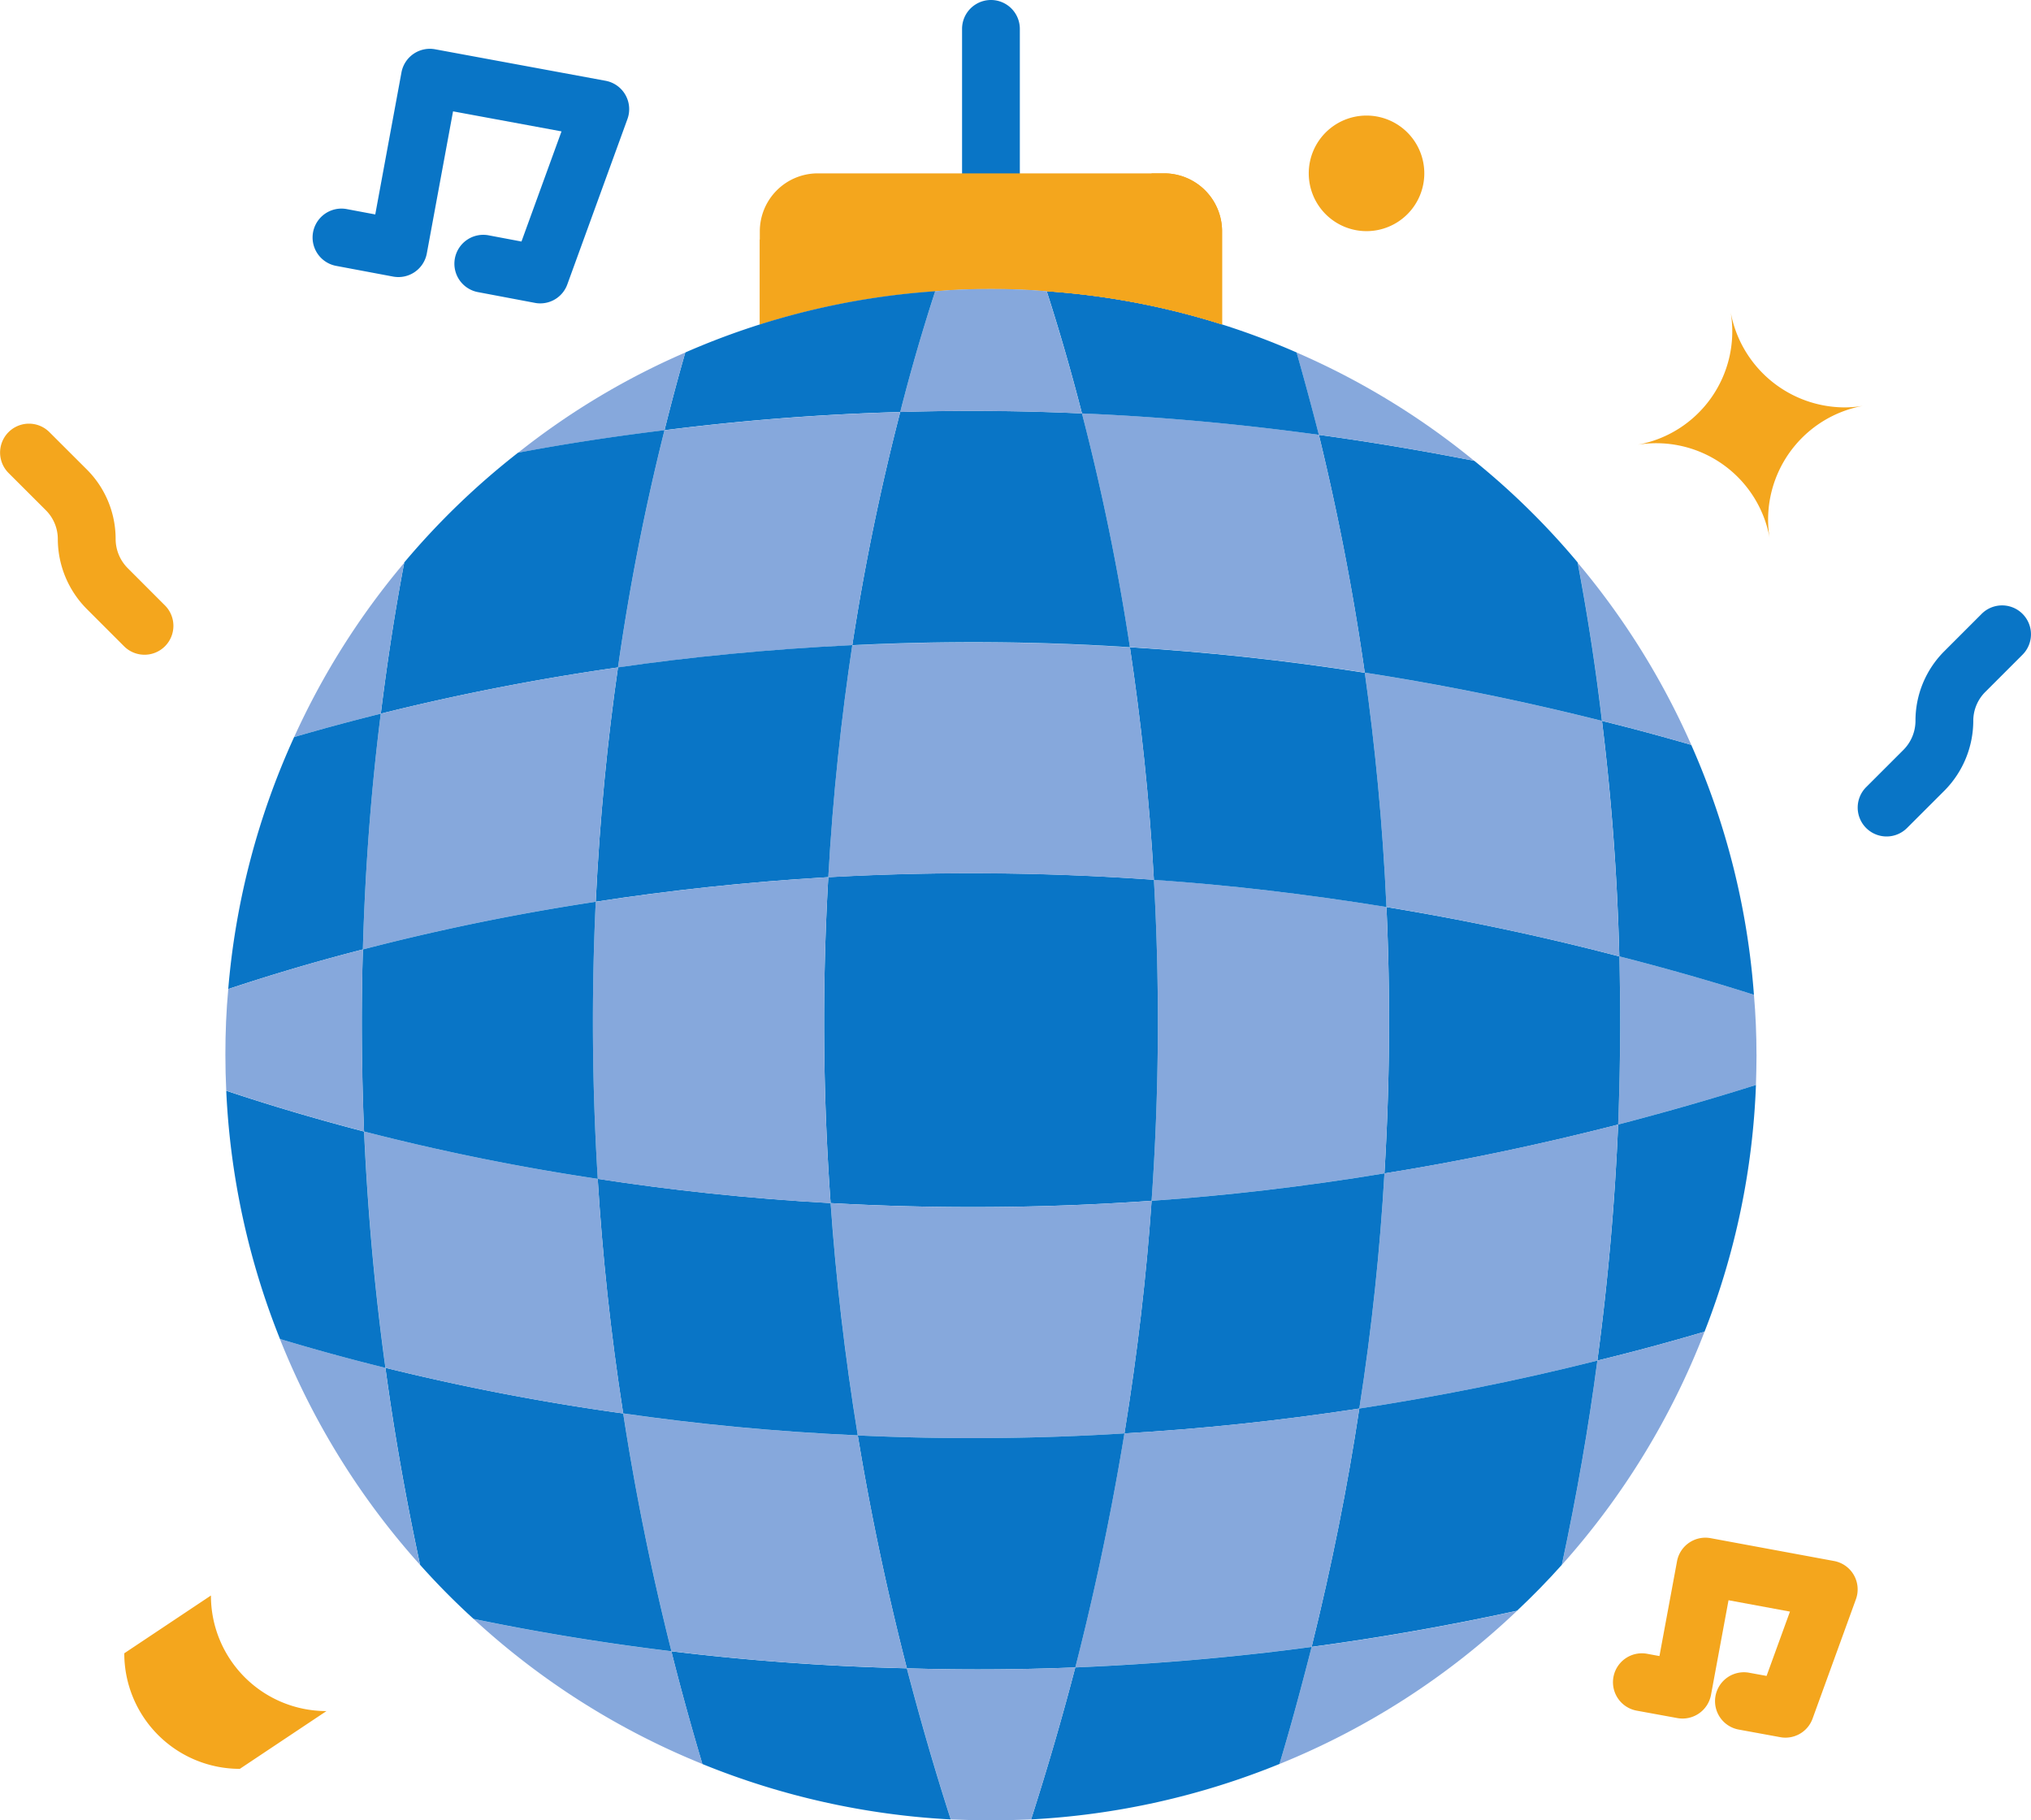
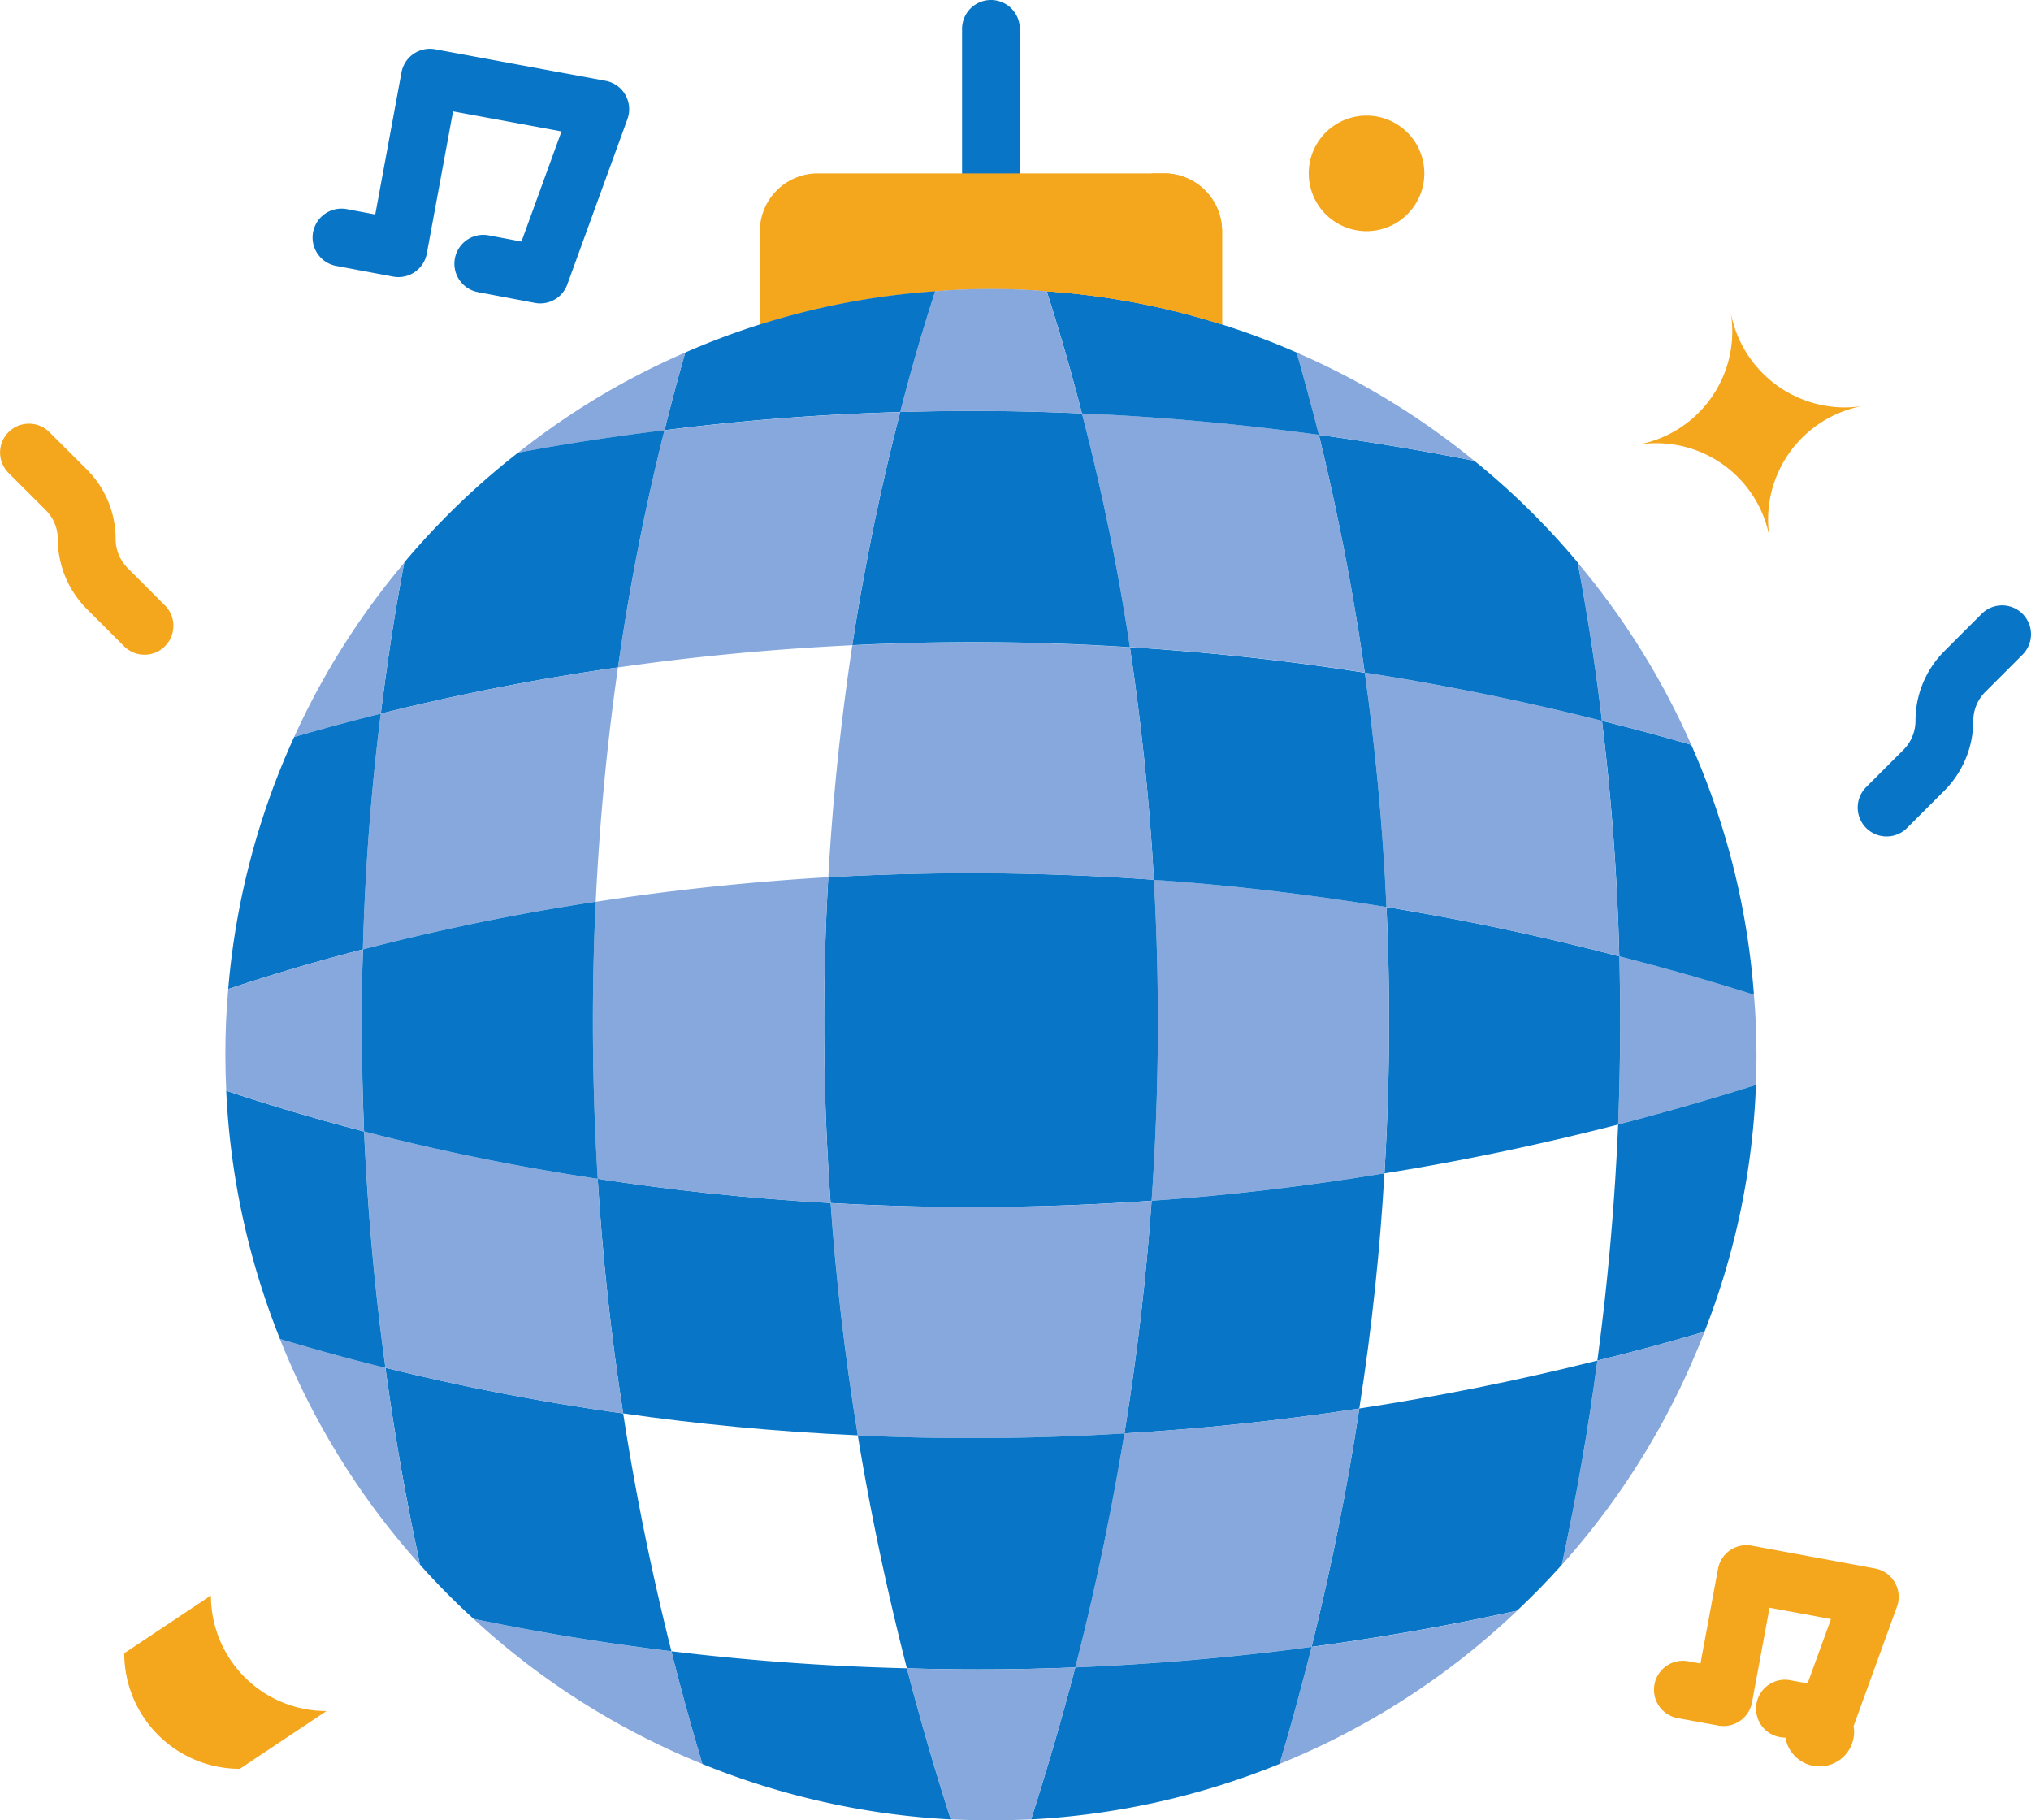
<svg xmlns="http://www.w3.org/2000/svg" id="Group_107" data-name="Group 107" width="159.381" height="142.828" viewBox="0 0 159.381 142.828">
  <defs>
    <clipPath id="clip-path">
      <rect id="Rectangle_78" data-name="Rectangle 78" width="159.381" height="142.828" fill="none" />
    </clipPath>
  </defs>
  <g id="Group_107-2" data-name="Group 107" clip-path="url(#clip-path)">
    <path id="Path_618" data-name="Path 618" d="M268.675,15.87a2.266,2.266,0,0,1-2.267-2.267V2.267a2.267,2.267,0,1,1,4.534,0V13.6a2.266,2.266,0,0,1-2.267,2.267" transform="translate(-190.911)" fill="#0975c6" />
    <path id="Path_619" data-name="Path 619" d="M469.474,93.767a8.8,8.8,0,0,0,1.519-.136,9.082,9.082,0,0,0-7.527,8.932,8.857,8.857,0,0,0,.136,1.542,9.039,9.039,0,0,0-10.474-7.391,9.039,9.039,0,0,0,7.391-10.474,9.124,9.124,0,0,0,8.955,7.527" transform="translate(-324.716 -61.801)" fill="#f4a61d" />
    <path id="Path_620" data-name="Path 620" d="M458.947,272.508c0,.793-.023,1.587-.045,2.38-3.65,1.156-7.255,2.176-10.814,3.106q.272-6.835.091-13.195c3.469.884,7.005,1.882,10.565,3.015q.2,2.312.2,4.693" transform="translate(-321.105 -189.759)" fill="#86a8dc" />
    <path id="Path_621" data-name="Path 621" d="M454.774,300.4a58.979,58.979,0,0,1-4.035,19.361c-2.834.839-5.622,1.587-8.411,2.267.861-6.416,1.383-12.605,1.632-18.522C447.52,302.576,451.124,301.556,454.774,300.4Z" transform="translate(-316.977 -215.27)" fill="#0975c6" />
    <path id="Path_622" data-name="Path 622" d="M450.613,201.482a59.145,59.145,0,0,1,4.92,19.611c-3.559-1.134-7.1-2.131-10.565-3.015-.159-6.575-.657-12.764-1.36-18.477C445.92,200.167,448.256,200.8,450.613,201.482Z" transform="translate(-317.894 -143.036)" fill="#0975c6" />
    <path id="Path_623" data-name="Path 623" d="M445.8,170.123c-2.358-.68-4.693-1.315-7.005-1.882-.521-4.421-1.179-8.547-1.9-12.4A59.5,59.5,0,0,1,445.8,170.123Z" transform="translate(-313.079 -111.677)" fill="#86a8dc" />
    <path id="Path_624" data-name="Path 624" d="M401.8,255q.17,6.359-.091,13.195-9.42,2.414-18.341,3.831a196.276,196.276,0,0,0,.159-20.9C389.444,252.095,395.542,253.364,401.8,255Z" transform="translate(-274.726 -179.955)" fill="#0975c6" />
    <path id="Path_625" data-name="Path 625" d="M396.541,190.026c.7,5.713,1.2,11.9,1.36,18.477-6.257-1.632-12.356-2.9-18.273-3.877-.295-6.575-.907-12.719-1.7-18.386C383.936,187.17,390.148,188.416,396.541,190.026Z" transform="translate(-270.827 -133.462)" fill="#86a8dc" />
    <path id="Path_626" data-name="Path 626" d="M435.277,370.987c2.789-.68,5.577-1.428,8.411-2.267a59.606,59.606,0,0,1-11.2,18.3q1.768-8.23,2.789-16.028" transform="translate(-309.926 -264.229)" fill="#86a8dc" />
-     <path id="Path_627" data-name="Path 627" d="M396.721,311.36c-.249,5.917-.771,12.106-1.632,18.522-6.393,1.61-12.628,2.834-18.681,3.763,1-6.371,1.632-12.537,1.972-18.454q8.91-1.428,18.341-3.831" transform="translate(-269.738 -223.124)" fill="#86a8dc" />
    <path id="Path_628" data-name="Path 628" d="M385.521,130.443c.725,3.854,1.383,7.98,1.9,12.4-6.393-1.61-12.605-2.857-18.613-3.786-1-7.005-2.29-13.263-3.6-18.658,3.967.544,8.048,1.224,12.2,2.04a58.681,58.681,0,0,1,8.116,7.98Z" transform="translate(-261.712 -86.28)" fill="#0975c6" />
    <path id="Path_629" data-name="Path 629" d="M385.63,376.72q-1.02,7.788-2.789,16.028c-1.111,1.247-2.29,2.448-3.514,3.6-5.509,1.2-10.882,2.131-16.119,2.834q2.38-9.624,3.741-18.7C373,379.554,379.237,378.33,385.63,376.72Z" transform="translate(-260.279 -269.962)" fill="#0975c6" />
    <path id="Path_630" data-name="Path 630" d="M366.942,32a4.534,4.534,0,1,1-4.534,4.534A4.534,4.534,0,0,1,366.942,32" transform="translate(-259.705 -22.932)" fill="#f4a61d" />
    <path id="Path_631" data-name="Path 631" d="M337.32,245.731a196.276,196.276,0,0,1-.159,20.9c-6.3,1.043-12.4,1.746-18.273,2.154a200,200,0,0,0,.181-25.188Q327.877,244.212,337.32,245.731Z" transform="translate(-228.519 -174.566)" fill="#86a8dc" />
    <path id="Path_632" data-name="Path 632" d="M331.32,181.2c.793,5.668,1.406,11.812,1.7,18.386q-9.454-1.53-18.25-2.131c-.363-6.552-1.043-12.65-1.882-18.25,5.917.363,12.061,1,18.432,2" transform="translate(-224.219 -128.417)" fill="#0975c6" />
    <path id="Path_633" data-name="Path 633" d="M331.772,324.88c-.34,5.917-.975,12.084-1.972,18.454-6.371.975-12.514,1.61-18.432,1.95q1.53-9.454,2.131-18.25c5.872-.408,11.97-1.111,18.273-2.154" transform="translate(-223.13 -232.813)" fill="#0975c6" />
    <path id="Path_634" data-name="Path 634" d="M372.991,106.1c-4.149-.816-8.23-1.5-12.2-2.04-.589-2.312-1.179-4.466-1.746-6.461a59.2,59.2,0,0,1,13.943,8.5" transform="translate(-257.298 -69.941)" fill="#86a8dc" />
    <path id="Path_635" data-name="Path 635" d="M356.845,448.834c5.237-.7,10.61-1.632,16.119-2.834a59.38,59.38,0,0,1-18.636,12.016v-.023c.93-3.083,1.746-6.144,2.517-9.159" transform="translate(-253.915 -319.608)" fill="#86a8dc" />
    <path id="Path_636" data-name="Path 636" d="M318.2,116.158c1.315,5.4,2.607,11.653,3.6,18.658-6.371-1-12.514-1.632-18.432-2a180.983,180.983,0,0,0-3.763-18.341c5.962.249,12.152.793,18.59,1.678" transform="translate(-214.702 -82.038)" fill="#86a8dc" />
    <path id="Path_637" data-name="Path 637" d="M320.054,390q-1.36,9.08-3.741,18.7c-6.416.861-12.605,1.36-18.545,1.61,1.61-6.28,2.879-12.424,3.854-18.364,5.917-.34,12.061-.975,18.432-1.95" transform="translate(-213.384 -279.478)" fill="#86a8dc" />
    <path id="Path_638" data-name="Path 638" d="M309.459,85.446c.567,2,1.156,4.149,1.746,6.461-6.439-.884-12.628-1.428-18.59-1.678-.93-3.627-1.882-6.847-2.766-9.59a58.855,58.855,0,0,1,19.611,4.806" transform="translate(-207.708 -57.788)" fill="#0975c6" />
    <path id="Path_639" data-name="Path 639" d="M307.542,456c-.771,3.015-1.587,6.076-2.517,9.159v.023a60.048,60.048,0,0,1-19.5,4.353q1.938-6.053,3.469-11.925c5.94-.249,12.129-.748,18.545-1.61" transform="translate(-204.612 -326.775)" fill="#0975c6" />
    <path id="Path_640" data-name="Path 640" d="M246.682,52.534v7.323A58.659,58.659,0,0,0,232.92,57.25c-1.428-.136-2.9-.181-4.376-.181s-2.947.045-4.376.181a58.659,58.659,0,0,0-13.761,2.607V52.534A4.548,4.548,0,0,1,214.942,48h27.205a4.548,4.548,0,0,1,4.534,4.534" transform="translate(-150.781 -34.397)" fill="#f4a61d" />
    <path id="Path_641" data-name="Path 641" d="M246.682,52.534v7.323A58.659,58.659,0,0,0,232.92,57.25c-1.428-.136-2.9-.181-4.376-.181s-2.947.045-4.376.181a58.659,58.659,0,0,0-13.761,2.607V53.192h25.55A5.191,5.191,0,0,0,241.15,48h1a4.548,4.548,0,0,1,4.534,4.534" transform="translate(-150.781 -34.397)" fill="#f4a61d" />
    <path id="Path_642" data-name="Path 642" d="M254.089,242.3a200.005,200.005,0,0,1-.181,25.188,199.988,199.988,0,0,1-25.188.181,197.749,197.749,0,0,1-.181-25.573A201.693,201.693,0,0,1,254.089,242.3Z" transform="translate(-163.538 -173.269)" fill="#0975c6" />
    <path id="Path_643" data-name="Path 643" d="M253.037,178.2c.839,5.6,1.519,11.7,1.882,18.25a201.693,201.693,0,0,0-25.55-.2c.363-6.529,1.043-12.628,1.882-18.2a190.044,190.044,0,0,1,21.787.159" transform="translate(-164.368 -127.413)" fill="#86a8dc" />
    <path id="Path_644" data-name="Path 644" d="M255.2,332.48q-.612,8.808-2.131,18.25a190.884,190.884,0,0,1-20.925.159c-1.02-6.28-1.723-12.378-2.131-18.228A199.988,199.988,0,0,0,255.2,332.48Z" transform="translate(-164.826 -238.259)" fill="#86a8dc" />
    <path id="Path_645" data-name="Path 645" d="M254.032,113.981a180.975,180.975,0,0,1,3.763,18.341,190.047,190.047,0,0,0-21.787-.159,186.313,186.313,0,0,1,3.763-18.3c4.557-.136,9.318-.113,14.26.113" transform="translate(-169.126 -81.538)" fill="#0975c6" />
    <path id="Path_646" data-name="Path 646" d="M258.453,396.88c-.975,5.94-2.244,12.084-3.854,18.364-4.557.181-8.978.2-13.217.068-1.61-6.257-2.879-12.356-3.854-18.273A190.883,190.883,0,0,0,258.453,396.88Z" transform="translate(-170.215 -284.409)" fill="#0975c6" />
    <path id="Path_647" data-name="Path 647" d="M260.782,80.181c.884,2.743,1.836,5.963,2.766,9.59-4.942-.227-9.7-.249-14.26-.113.907-3.582,1.859-6.756,2.743-9.477,1.428-.136,2.9-.181,4.376-.181s2.947.045,4.376.181" transform="translate(-178.643 -57.329)" fill="#86a8dc" />
    <path id="Path_648" data-name="Path 648" d="M264.345,461.68q-1.53,5.883-3.469,11.925c-1.043.045-2.086.068-3.151.068s-2.108-.023-3.151-.068c-1.292-4.013-2.426-7.958-3.446-11.857C255.367,461.884,259.788,461.861,264.345,461.68Z" transform="translate(-179.961 -330.845)" fill="#86a8dc" />
    <path id="Path_649" data-name="Path 649" d="M204.4,458.538c1.02,3.9,2.154,7.844,3.446,11.857a60.047,60.047,0,0,1-19.5-4.353v-.023c-.884-2.97-1.7-5.917-2.426-8.819C191.664,457.9,197.83,458.379,204.4,458.538Z" transform="translate(-133.238 -327.634)" fill="#0975c6" />
    <path id="Path_650" data-name="Path 650" d="M205.251,80.64c-.884,2.721-1.836,5.895-2.743,9.477-6.6.181-12.764.7-18.5,1.428.544-2.176,1.088-4.217,1.632-6.1a58.854,58.854,0,0,1,19.611-4.806" transform="translate(-131.862 -57.788)" fill="#0975c6" />
-     <path id="Path_651" data-name="Path 651" d="M190.977,393.083c.975,5.917,2.244,12.016,3.854,18.273-6.575-.159-12.741-.635-18.477-1.338-1.61-6.393-2.857-12.628-3.786-18.658,5.668.816,11.812,1.428,18.409,1.723" transform="translate(-123.664 -280.453)" fill="#86a8dc" />
    <path id="Path_652" data-name="Path 652" d="M193.278,114.08a186.326,186.326,0,0,0-3.763,18.3c-6.575.317-12.741.93-18.386,1.746a179.626,179.626,0,0,1,3.65-18.613c5.736-.725,11.9-1.247,18.5-1.428" transform="translate(-122.632 -81.751)" fill="#86a8dc" />
    <path id="Path_653" data-name="Path 653" d="M183.8,328.3c.408,5.849,1.111,11.948,2.131,18.228-6.6-.295-12.741-.907-18.409-1.723-1-6.371-1.632-12.514-2-18.409C171.128,327.262,177.249,327.942,183.8,328.3Z" transform="translate(-118.619 -233.902)" fill="#0975c6" />
-     <path id="Path_654" data-name="Path 654" d="M185.1,178.64c-.839,5.577-1.519,11.676-1.882,18.2-6.552.385-12.65,1.066-18.25,1.927.317-6.575.93-12.718,1.746-18.386,5.645-.816,11.812-1.428,18.386-1.746" transform="translate(-118.218 -128.015)" fill="#0975c6" />
    <path id="Path_655" data-name="Path 655" d="M182.659,242.88a197.744,197.744,0,0,0,.181,25.573c-6.552-.363-12.673-1.043-18.273-1.9a200.181,200.181,0,0,1-.159-21.742C170.008,243.946,176.107,243.265,182.659,242.88Z" transform="translate(-117.659 -174.05)" fill="#86a8dc" />
    <path id="Path_656" data-name="Path 656" d="M149.084,459.6v.023a59.378,59.378,0,0,1-17.956-11.381c4.693.975,9.907,1.859,15.53,2.539C147.383,453.681,148.2,456.628,149.084,459.6Z" transform="translate(-93.968 -321.214)" fill="#86a8dc" />
    <path id="Path_657" data-name="Path 657" d="M156.575,97.6c-.544,1.882-1.088,3.922-1.632,6.1-4.058.5-7.912,1.088-11.494,1.768A58.282,58.282,0,0,1,156.575,97.6Z" transform="translate(-102.796 -69.941)" fill="#86a8dc" />
    <path id="Path_658" data-name="Path 658" d="M125.386,382.3c.93,6.031,2.176,12.265,3.786,18.658-5.622-.68-10.837-1.564-15.53-2.539a56.947,56.947,0,0,1-4.194-4.239q-1.7-7.924-2.721-15.462A181.853,181.853,0,0,0,125.386,382.3Z" transform="translate(-76.482 -271.395)" fill="#0975c6" />
    <path id="Path_659" data-name="Path 659" d="M127.711,119.12a179.621,179.621,0,0,0-3.65,18.613,184.985,184.985,0,0,0-18.613,3.627c.521-4.194,1.134-8.162,1.836-11.834V129.5a59.433,59.433,0,0,1,8.932-8.615c3.582-.68,7.436-1.27,11.494-1.768" transform="translate(-75.565 -85.363)" fill="#0975c6" />
    <path id="Path_660" data-name="Path 660" d="M119.149,317c.363,5.895,1,12.038,2,18.409a181.852,181.852,0,0,1-18.658-3.582c-.884-6.416-1.406-12.605-1.678-18.545A180.561,180.561,0,0,0,119.149,317Z" transform="translate(-72.24 -224.5)" fill="#86a8dc" />
    <path id="Path_661" data-name="Path 661" d="M120.507,184.8c-.816,5.668-1.428,11.812-1.746,18.386a178.519,178.519,0,0,0-18.273,3.741c.181-6.575.68-12.787,1.406-18.5a184.984,184.984,0,0,1,18.613-3.627" transform="translate(-72.011 -132.43)" fill="#86a8dc" />
    <path id="Path_662" data-name="Path 662" d="M118.544,249.68a200.178,200.178,0,0,0,.159,21.742,180.56,180.56,0,0,1-18.341-3.718q-.306-7.413-.091-14.283A178.527,178.527,0,0,1,118.544,249.68Z" transform="translate(-71.794 -178.923)" fill="#0975c6" />
    <path id="Path_663" data-name="Path 663" d="M85.8,372.987q1.02,7.549,2.721,15.462a59.364,59.364,0,0,1-11-17.729c2.471.748,5.237,1.519,8.275,2.267" transform="translate(-55.557 -265.662)" fill="#86a8dc" />
    <path id="Path_664" data-name="Path 664" d="M90.086,155.84c-.7,3.673-1.315,7.64-1.836,11.834q-3.673.918-6.8,1.836A59.053,59.053,0,0,1,90.086,155.84Z" transform="translate(-58.367 -111.677)" fill="#86a8dc" />
    <path id="Path_665" data-name="Path 665" d="M73.462,305.2c.272,5.94.793,12.129,1.678,18.545-3.038-.748-5.8-1.519-8.275-2.267A59.667,59.667,0,0,1,62.648,302c2.993,1,6.62,2.108,10.814,3.2" transform="translate(-44.894 -216.416)" fill="#0975c6" />
    <path id="Path_666" data-name="Path 666" d="M75.178,197.6c-.725,5.713-1.224,11.925-1.406,18.5-4.081,1.043-7.618,2.131-10.565,3.106a59.484,59.484,0,0,1,5.169-19.769Q71.506,198.518,75.178,197.6Z" transform="translate(-45.296 -141.602)" fill="#0975c6" />
    <path id="Path_667" data-name="Path 667" d="M73.2,262.88q-.2,6.869.091,14.283c-4.194-1.088-7.822-2.2-10.814-3.2-.045-.93-.068-1.882-.068-2.834,0-1.746.068-3.446.227-5.146,2.947-.975,6.484-2.063,10.565-3.106" transform="translate(-44.722 -188.383)" fill="#86a8dc" />
    <path id="Path_668" data-name="Path 668" d="M50.278,450.828l-6.8,4.534a9.066,9.066,0,0,1-9.068-9.068l6.8-4.534a9.056,9.056,0,0,0,9.068,9.068" transform="translate(-24.657 -316.57)" fill="#f4a61d" />
-     <path id="Path_669" data-name="Path 669" d="M460.125,441.444a2.117,2.117,0,0,1-.413-.039l-3.219-.589a2.267,2.267,0,1,1,.818-4.459l1.333.243,1.834-5.047-4.82-.891-1.376,7.429a2.273,2.273,0,0,1-2.637,1.818l-3.222-.589a2.268,2.268,0,0,1,.814-4.462l1,.184,1.378-7.434a2.265,2.265,0,0,1,2.641-1.816l9.681,1.791a2.265,2.265,0,0,1,1.718,3l-3.4,9.363A2.265,2.265,0,0,1,460.125,441.444Z" transform="translate(-320.013 -305.1)" fill="#f4a61d" />
+     <path id="Path_669" data-name="Path 669" d="M460.125,441.444a2.117,2.117,0,0,1-.413-.039a2.267,2.267,0,1,1,.818-4.459l1.333.243,1.834-5.047-4.82-.891-1.376,7.429a2.273,2.273,0,0,1-2.637,1.818l-3.222-.589a2.268,2.268,0,0,1,.814-4.462l1,.184,1.378-7.434a2.265,2.265,0,0,1,2.641-1.816l9.681,1.791a2.265,2.265,0,0,1,1.718,3l-3.4,9.363A2.265,2.265,0,0,1,460.125,441.444Z" transform="translate(-320.013 -305.1)" fill="#f4a61d" />
    <path id="Path_670" data-name="Path 670" d="M11.336,135.416a2.261,2.261,0,0,1-1.6-.664l-2.925-2.925a7.8,7.8,0,0,1-2.274-5.48,3.2,3.2,0,0,0-.945-2.274L.665,121.15a2.267,2.267,0,0,1,3.206-3.206L6.8,120.868a7.7,7.7,0,0,1,2.274,5.48,3.256,3.256,0,0,0,.964,2.29l2.906,2.909a2.267,2.267,0,0,1-1.6,3.87Z" transform="translate(0 -84.043)" fill="#f4a61d" />
    <path id="Path_671" data-name="Path 671" d="M516.674,185.736a2.267,2.267,0,0,1-1.6-3.87L518,178.942a3.251,3.251,0,0,0,.945-2.274,7.7,7.7,0,0,1,2.274-5.48l2.925-2.925a2.267,2.267,0,0,1,3.206,3.206l-2.925,2.925a3.2,3.2,0,0,0-.945,2.274,7.792,7.792,0,0,1-2.256,5.464l-2.943,2.94a2.261,2.261,0,0,1-1.6.664" transform="translate(-368.629 -120.103)" fill="#0975c6" />
    <path id="Path_672" data-name="Path 672" d="M104.427,33.488a2.082,2.082,0,0,1-.424-.041l-4.444-.839a2.267,2.267,0,1,1,.841-4.455l2.55.481,3.142-8.642L97.58,18.42,95.522,29.568a2.267,2.267,0,0,1-2.648,1.816l-4.468-.839a2.266,2.266,0,0,1,.837-4.455l2.233.419,2.056-11.141a2.267,2.267,0,0,1,2.641-1.818l13.376,2.471a2.265,2.265,0,0,1,1.718,3l-4.716,12.968A2.256,2.256,0,0,1,104.427,33.488Z" transform="translate(-62.028 -9.683)" fill="#0975c6" />
    <path id="Path_673" data-name="Path 673" d="M138.468,141.325a2.974,2.974,0,0,0-3.156,3.43c.483,2.882,3.7.519,4.387-1.19.585-1.46-.179-2.179-1.231-2.24" transform="translate(-96.933 -101.272)" fill="#0975c6" />
    <path id="Path_674" data-name="Path 674" d="M136.87,160.4a1.486,1.486,0,0,0-1.578,1.714c.243,1.442,1.85.261,2.192-.594.292-.73-.088-1.09-.614-1.12" transform="translate(-96.935 -114.945)" fill="#0975c6" />
  </g>
</svg>